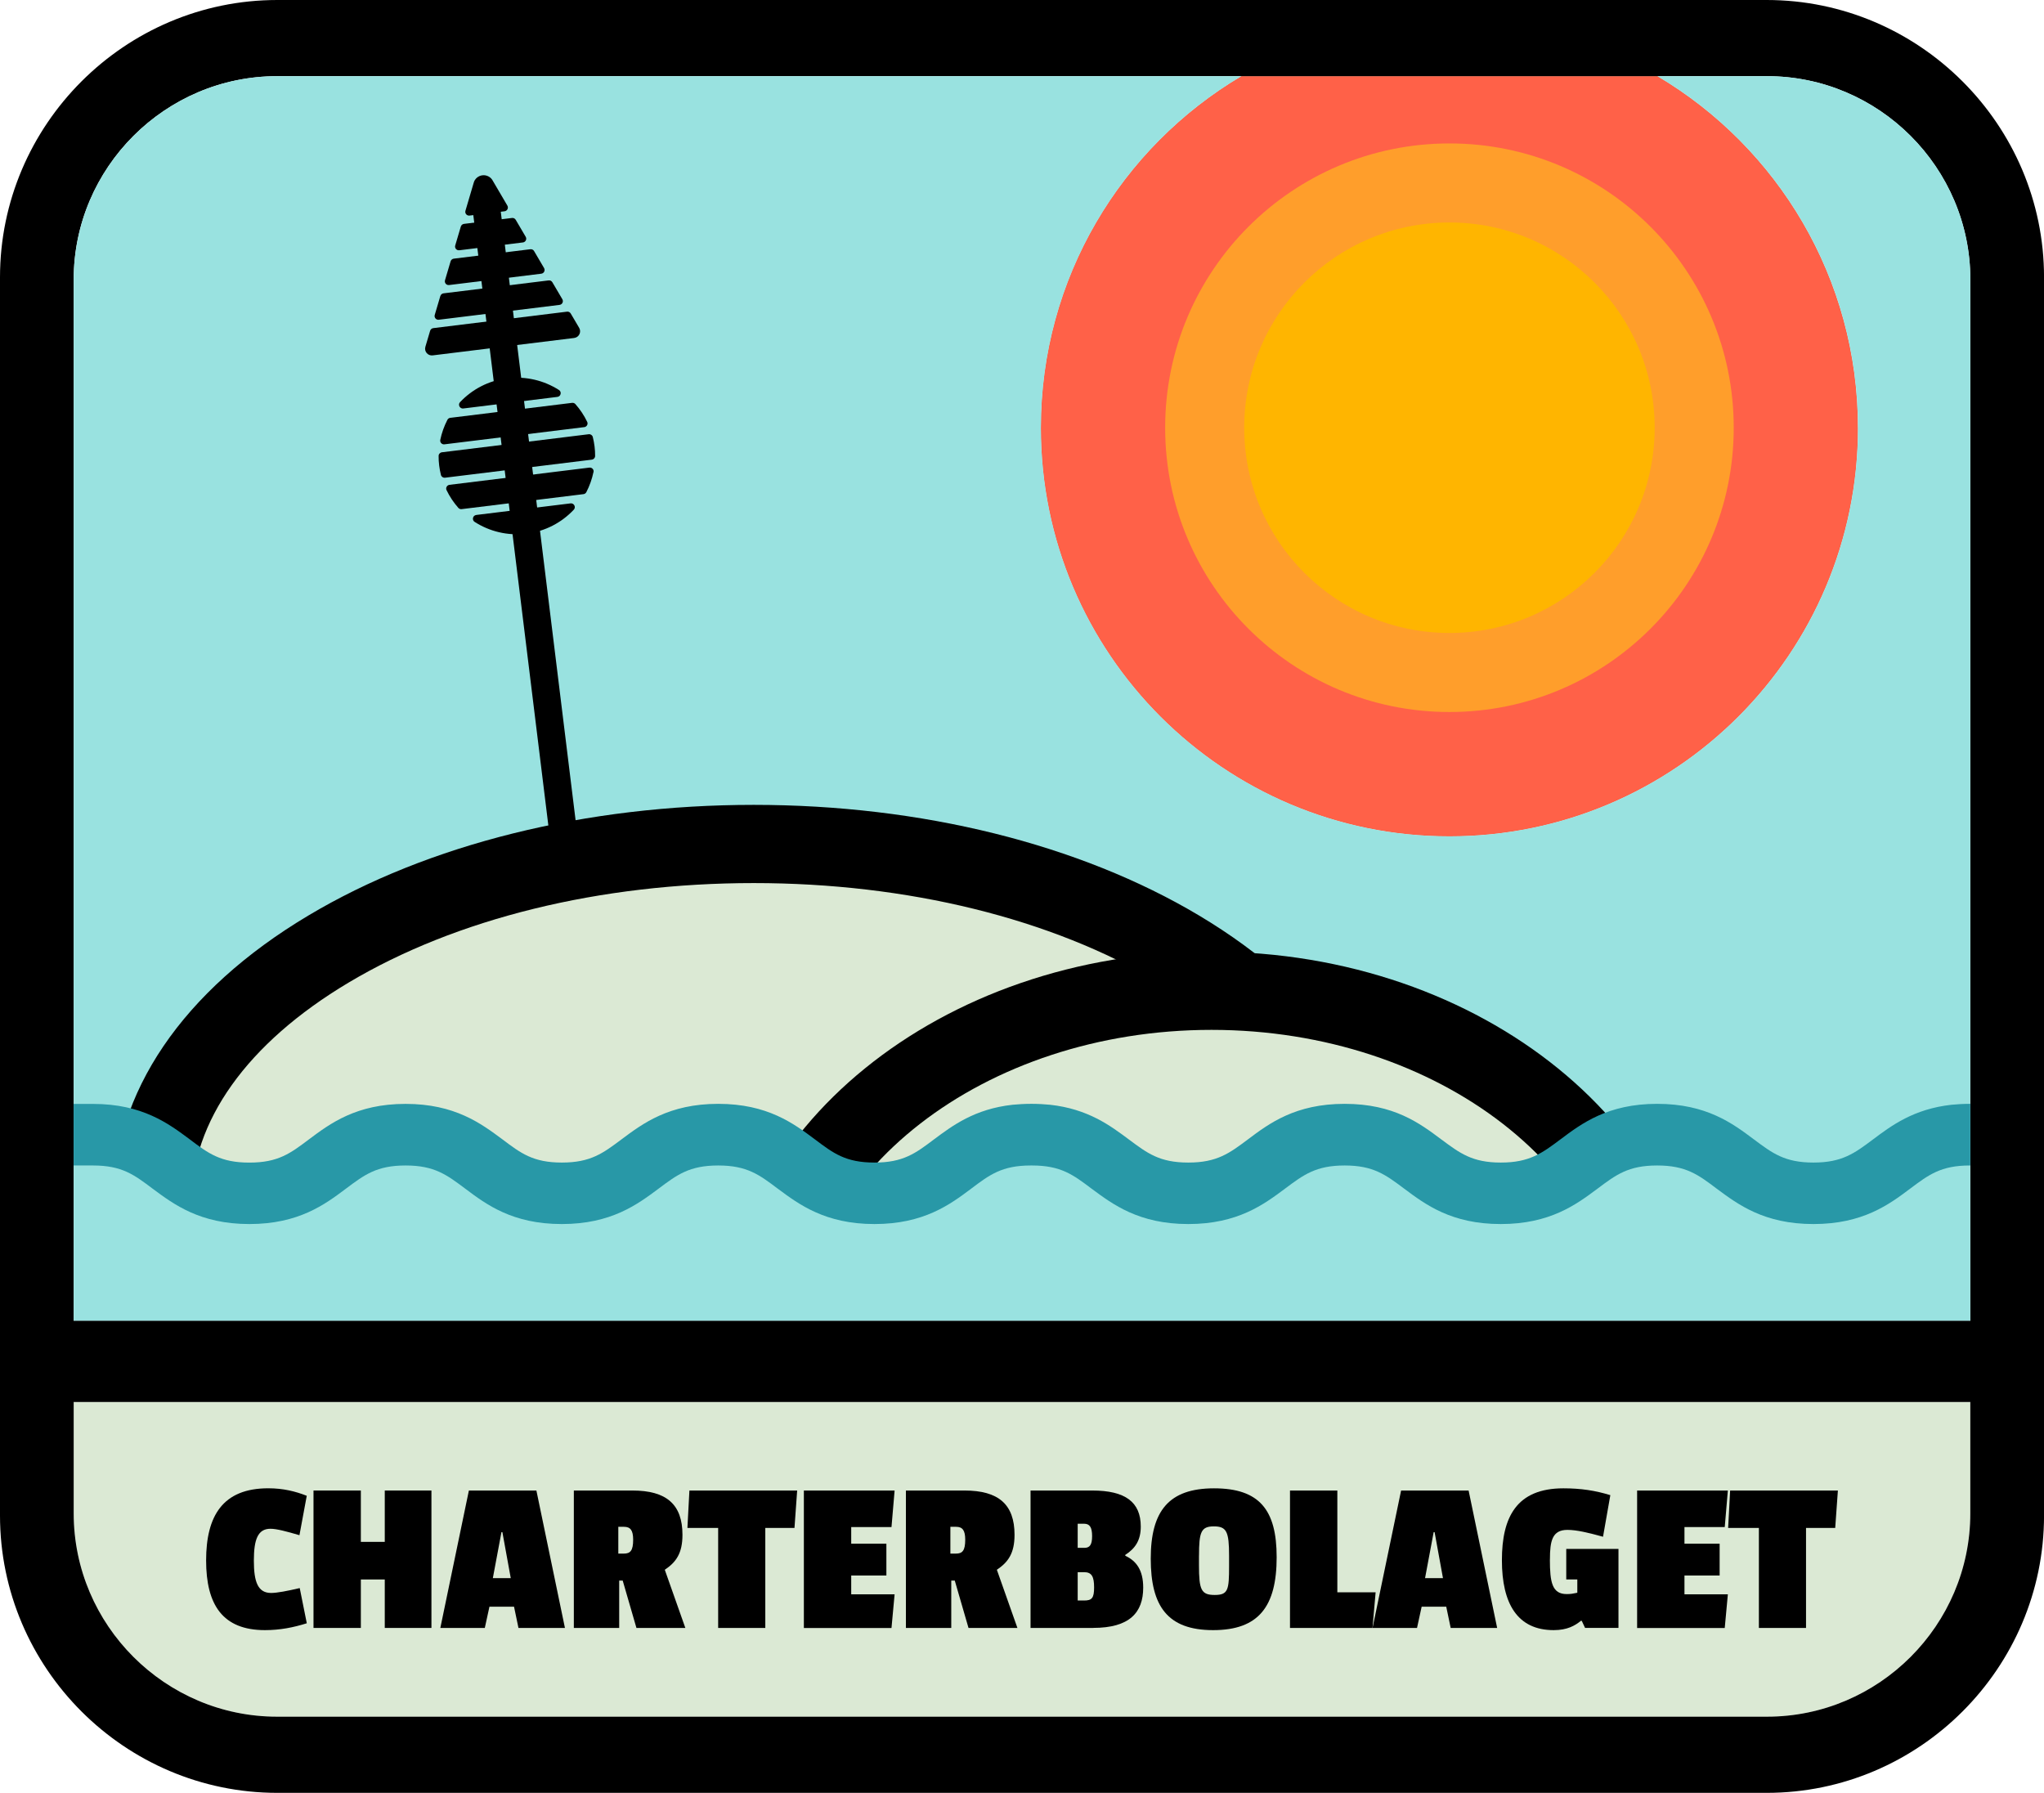
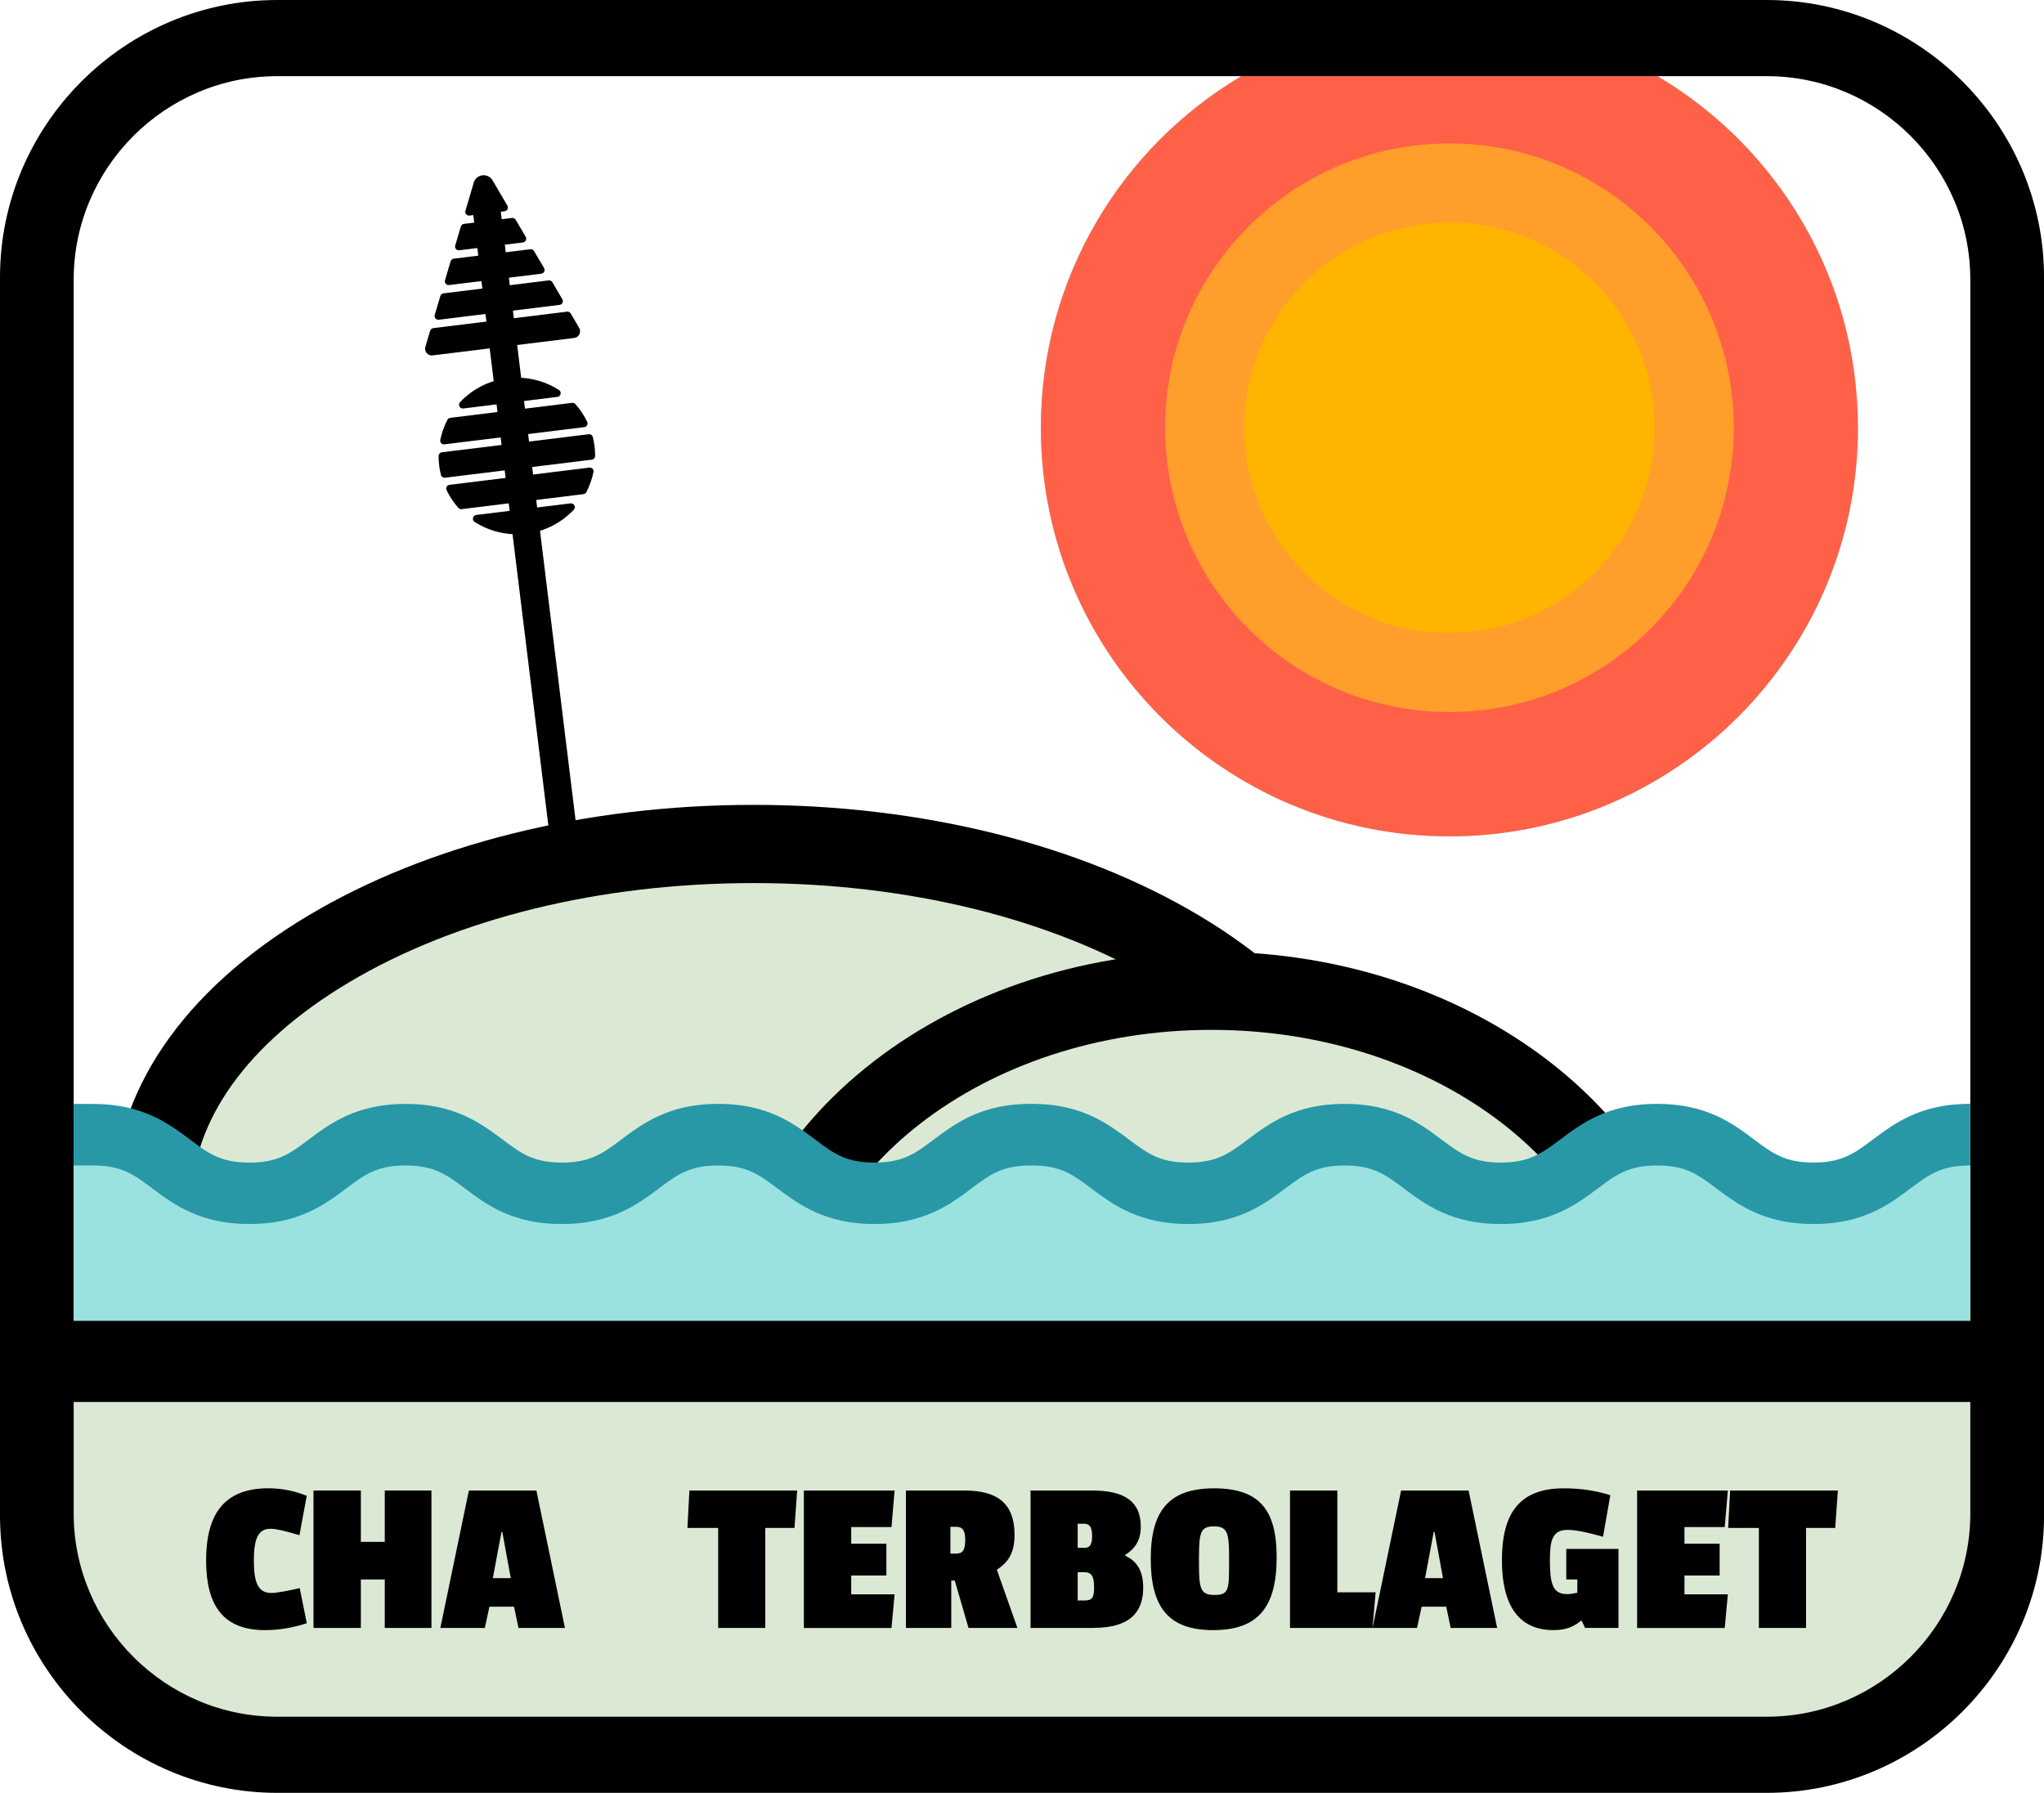
<svg xmlns="http://www.w3.org/2000/svg" id="Layer_2" data-name="Layer 2" viewBox="0 0 512 449.08">
  <defs>
    <style>
      .cls-1 {
        fill: none;
      }

      .cls-2 {
        clip-path: url(#clippath);
      }

      .cls-3 {
        fill: #ff9e2b;
      }

      .cls-4 {
        fill: #ffb500;
      }

      .cls-5 {
        fill: #ff6148;
      }

      .cls-6 {
        fill: #dbe9d4;
      }

      .cls-7 {
        fill: #93dcd8;
      }

      .cls-8 {
        fill: #99e2e0;
      }

      .cls-9 {
        fill: #2898a7;
      }
    </style>
    <clipPath id="clippath">
      <rect class="cls-1" x="18.46" y="19.08" width="475.09" height="302.32" />
    </clipPath>
  </defs>
  <g id="Layer_1-2" data-name="Layer 1">
    <g>
      <g>
        <path class="cls-7" d="m465.4,107.16c0,56.52-45.82,102.34-102.34,102.34s-102.34-45.82-102.34-102.34c0-37.49,20.16-70.27,50.21-88.08h104.25c30.06,17.81,50.21,50.59,50.21,88.08Z" />
        <path class="cls-6" d="m493.54,351.13v27.95c0,28.01-22.92,50.93-50.93,50.93H69.41c-28.01,0-50.95-22.92-50.95-50.93v-27.95h475.08Z" />
        <path class="cls-5" d="m465.4,107.16c0,56.52-45.82,102.34-102.34,102.34s-102.34-45.82-102.34-102.34c0-37.49,20.16-70.27,50.21-88.08h104.25c30.06,17.81,50.21,50.59,50.21,88.08Z" />
        <circle class="cls-3" cx="363.07" cy="107.14" r="71.21" />
        <circle class="cls-4" cx="363.07" cy="107.14" r="51.41" />
        <g>
          <path d="m75.08,397.8l1.77,8.81c-3.33,1.05-6.71,1.72-10.48,1.72-10.58,0-14.74-6.32-14.74-17.46s4.16-18.07,15.57-18.07c3.77,0,6.81.77,9.64,1.88l-1.83,9.87c-3.21-.94-5.71-1.61-7.26-1.61-3.16,0-4.16,2.66-4.16,7.98s1,8.1,4.32,8.1c1.5,0,4.1-.5,7.15-1.22Z" />
          <path d="m96.38,407.78v-12.14h-5.99v12.14h-11.86v-34.42h11.86v12.86h5.99v-12.86h11.69v34.42h-11.69Z" />
          <path d="m129.87,407.78l-1.11-5.32h-6.16l-1.16,5.32h-11.14l7.15-34.42h16.91l7.15,34.42h-11.64Zm-4.04-24h-.22l-2.16,11.53h4.49l-2.1-11.53Z" />
-           <path d="m166.52,393.2l5.15,14.58h-12.25l-3.44-11.86h-.88v11.86h-11.36v-34.42h14.69c8.53,0,12.52,3.49,12.52,11.09,0,4.65-1.61,6.87-4.43,8.76Zm-10.2-10.75h-1.44v6.71h1.39c1.61,0,2.33-.72,2.33-3.49,0-2.38-.72-3.22-2.27-3.22Z" />
          <path d="m191.7,382.73v25.05h-11.81v-25.05h-7.7l.5-9.37h26.99l-.67,9.37h-7.32Z" />
          <path d="m201.36,407.78v-34.42h22.73l-.78,9.15h-10.09v4.16h8.81v7.98h-8.81v4.71h10.87l-.78,8.43h-21.95Z" />
          <path d="m249.7,393.2l5.15,14.58h-12.25l-3.44-11.86h-.88v11.86h-11.36v-34.42h14.69c8.53,0,12.52,3.49,12.52,11.09,0,4.65-1.61,6.87-4.43,8.76Zm-10.2-10.75h-1.44v6.71h1.39c1.61,0,2.33-.72,2.33-3.49,0-2.38-.72-3.22-2.27-3.22Z" />
          <path d="m273.83,407.78h-15.69v-34.42h15.47c8.26,0,12.14,2.88,12.14,9.03,0,3.44-1.39,5.49-3.88,7.09v.22c2.77,1.28,4.49,3.61,4.49,7.98,0,6.26-3.43,10.09-12.52,10.09Zm-2.27-26.1h-1.61v6.04h1.67c1.33,0,1.94-.72,1.94-2.94s-.61-3.1-1.99-3.1Zm0,12.14h-1.61v7.09h1.61c1.94,0,2.5-.61,2.5-3.27s-.56-3.83-2.5-3.83Z" />
          <path d="m319.79,390.04c0,12.36-4.49,18.29-15.91,18.29s-15.63-5.99-15.63-17.9,4.49-17.62,15.85-17.62,15.69,5.37,15.69,17.23Zm-19.46-.39v2.44c0,6.16.56,7.43,3.94,7.43s3.6-1.27,3.6-7.26v-2.55c0-6.04-.61-7.37-3.82-7.37s-3.71,1.44-3.71,7.32Z" />
          <path d="m323.13,407.78v-34.42h11.86v25.5h9.59l-.78,8.92h-20.67Z" />
          <path d="m363.38,407.78l-1.11-5.32h-6.16l-1.16,5.32h-11.14l7.15-34.42h16.91l7.15,34.42h-11.64Zm-4.04-24h-.22l-2.16,11.53h4.49l-2.1-11.53Z" />
          <path d="m388.23,390.65c0,5.71.56,8.65,4.21,8.65,1,0,1.61-.11,2.38-.28l.28-.06v-3.33h-2.77v-7.64h13.08v19.78h-8.37l-.83-1.77h-.22c-1.49,1.22-3.43,2.33-6.81,2.33-9.09,0-12.97-6.65-12.97-17.51s3.71-18.01,15.41-18.01c4.38,0,7.98.55,11.75,1.71l-1.83,10.42c-3.6-1-6.59-1.72-8.92-1.72-3.82,0-4.38,2.77-4.38,7.43Z" />
          <path d="m410.08,407.78v-34.42h22.73l-.78,9.15h-10.09v4.16h8.81v7.98h-8.81v4.71h10.87l-.78,8.43h-21.95Z" />
          <path d="m452.39,382.73v25.05h-11.81v-25.05h-7.7l.5-9.37h26.99l-.67,9.37h-7.32Z" />
        </g>
        <path d="m442.54,0H69.46C31.25,0,0,31.26,0,69.46v310.17c0,38.21,31.25,69.46,69.46,69.46h373.09c38.21,0,69.46-31.25,69.46-69.46V69.46c0-38.19-31.25-69.46-69.46-69.46Zm51,379.08c0,28.01-22.92,50.93-50.93,50.93H69.41c-28.01,0-50.95-22.92-50.95-50.93v-27.95h475.08v27.95Zm0-48.2H18.46V70.01c0-28.01,22.93-50.93,50.95-50.93h373.2c28.01,0,50.93,22.92,50.93,50.93v260.87Z" />
-         <path class="cls-8" d="m493.54,70.01v222.54h-202s-49.74-.19-121.94-.19-118.36.19-118.36.19H18.46V70.01c0-28.01,22.93-50.93,50.95-50.93h241.53c-30.06,17.81-50.21,50.59-50.21,88.08,0,56.52,45.82,102.34,102.34,102.34s102.34-45.82,102.34-102.34c0-37.49-20.16-70.27-50.21-88.08h27.43c28.01,0,50.93,22.92,50.93,50.93Z" />
        <g class="cls-2">
          <g>
            <g>
              <path d="m124.93,48.89l26.1,212.28-6.88.85-26.1-212.28c-.06-.48-.01-.95.11-1.37.36-1.28,1.49-2.29,2.9-2.46s2.76.53,3.41,1.68c.23.38.38.83.44,1.31Z" />
              <path d="m139.61,99.42l-23.56,2.9c-.87.11-1.42-.95-.81-1.59,3.03-3.2,7.14-5.41,11.84-5.98s9.22.57,12.94,2.94c.74.47.47,1.63-.4,1.73Z" />
              <path d="m146.36,106.99l-35.03,4.31c-.63.08-1.17-.48-1.05-1.1.37-1.77.97-3.46,1.79-5.04.14-.28.42-.47.73-.5l30.5-3.75c.31-.04.63.08.83.31,1.18,1.34,2.18,2.83,2.96,4.46.27.57-.12,1.24-.75,1.32Z" />
              <path d="m119.3,128.99l23.62-2.9c.87-.11,1.41.95.81,1.58-3.03,3.22-7.14,5.43-11.87,6.01s-9.25-.57-12.97-2.95c-.74-.47-.47-1.63.4-1.73Z" />
              <path d="m148.66,118.24c-.37,1.77-.97,3.46-1.79,5.04-.14.28-.42.47-.73.5l-30.5,3.75c-.31.04-.63-.08-.83-.31-1.18-1.34-2.18-2.83-2.96-4.46-.27-.57.12-1.24.75-1.32l35.03-4.31c.63-.08,1.17.48,1.05,1.1Z" />
              <path d="m148.93,111.82c.1.81.15,1.61.14,2.4,0,.47-.36.86-.83.92l-36.76,4.52c-.47.06-.91-.23-1.03-.69-.19-.77-.34-1.55-.44-2.36s-.15-1.61-.14-2.4c0-.47.36-.86.83-.92l36.76-4.52c.47-.06.91.23,1.03.69.19.77.34,1.55.44,2.36Z" />
              <path d="m126.39,52.92l-8.78,1.08c-.68.08-1.22-.55-1.02-1.21l2.08-7.05c.26-.95,1.11-1.7,2.16-1.83s2.06.4,2.54,1.25l3.72,6.34c.34.59-.02,1.33-.7,1.42Z" />
              <path d="m130.98,60.73l-15.93,1.96c-.68.08-1.22-.55-1.02-1.21l1.4-4.73c.11-.36.42-.62.79-.67l12.03-1.48c.37-.05.74.13.93.46l2.5,4.25c.35.59-.02,1.34-.7,1.42Z" />
              <path d="m135.58,68.56l-23.09,2.84c-.68.08-1.22-.55-1.02-1.21l1.4-4.73c.11-.36.42-.62.79-.67l19.19-2.36c.37-.05.74.13.93.46l2.5,4.25c.35.59-.02,1.34-.7,1.42Z" />
              <path d="m140.17,76.37l-30.25,3.72c-.68.08-1.22-.55-1.02-1.21l1.4-4.73c.11-.36.42-.62.79-.67l26.34-3.24c.37-.05.74.13.93.46l2.5,4.25c.35.59-.02,1.34-.7,1.42Z" />
              <path d="m143.83,84.66l-35.45,4.36c-1.21.15-2.17-.98-1.83-2.15l1.19-4.01c.11-.36.42-.62.79-.67l33.5-4.12c.37-.05.74.13.93.46l2.12,3.6c.61,1.05-.05,2.38-1.26,2.53Z" />
            </g>
            <g>
              <ellipse class="cls-6" cx="188.8" cy="301.33" rx="150.67" ry="89.92" />
              <path d="m188.8,401.05c-41.99,0-81.61-9.85-111.56-27.72-31.54-18.82-48.91-44.39-48.91-72s17.37-53.18,48.91-72c29.95-17.88,69.57-27.72,111.56-27.72s81.61,9.85,111.56,27.72c31.54,18.82,48.91,44.39,48.91,72s-17.37,53.18-48.91,72c-29.95,17.88-69.57,27.72-111.56,27.72Zm0-179.85c-38.5,0-74.56,8.86-101.52,24.95-25.38,15.15-39.35,34.74-39.35,55.17s13.98,40.03,39.35,55.17c26.96,16.09,63.02,24.95,101.52,24.95s74.55-8.86,101.52-24.95c25.38-15.14,39.35-34.74,39.35-55.17s-13.98-40.02-39.35-55.17c-26.96-16.09-63.01-24.95-101.52-24.95Z" />
            </g>
            <g>
              <ellipse class="cls-6" cx="303.46" cy="338.1" rx="113.02" ry="89.92" />
              <path d="m303.46,437.82c-67.72,0-122.82-44.74-122.82-99.72s55.1-99.72,122.82-99.72,122.82,44.74,122.82,99.72-55.1,99.72-122.82,99.72Zm0-179.85c-56.91,0-103.22,35.94-103.22,80.12s46.3,80.12,103.22,80.12,103.21-35.94,103.21-80.12-46.3-80.12-103.21-80.12Z" />
            </g>
          </g>
        </g>
      </g>
      <rect class="cls-8" x="18.46" y="291.75" width="475.08" height="39.12" />
      <path class="cls-9" d="m493.54,276.52v15.42h-.13c-7.22,0-10.29,2.32-14.96,5.82-5.26,3.95-11.83,8.85-24.21,8.85s-18.92-4.93-24.21-8.85c-4.64-3.5-7.71-5.82-14.93-5.82s-10.29,2.32-14.96,5.82c-5.26,3.92-11.83,8.85-24.21,8.85s-18.88-4.9-24.18-8.85c-4.67-3.5-7.74-5.82-14.93-5.82s-10.29,2.32-14.96,5.82c-5.26,3.92-11.83,8.85-24.21,8.85s-18.91-4.93-24.21-8.85c-4.64-3.5-7.71-5.82-14.93-5.82h-.3c-7.25,0-10.32,2.32-14.96,5.82-5.26,3.95-11.86,8.85-24.21,8.85s-18.92-4.93-24.21-8.85c-4.64-3.5-7.71-5.82-14.93-5.82s-10.29,2.32-14.96,5.82c-5.26,3.92-11.83,8.85-24.21,8.85s-18.92-4.9-24.18-8.85c-4.67-3.5-7.74-5.82-14.96-5.82s-10.29,2.32-14.96,5.82c-5.26,3.95-11.83,8.85-24.18,8.85s-18.92-4.93-24.21-8.85c-4.64-3.5-7.71-5.82-14.93-5.82h-4.87v-15.42h4.87c12.35,0,18.92,4.93,24.18,8.85,4.67,3.53,7.74,5.85,14.96,5.85s10.29-2.32,14.93-5.82c5.29-3.95,11.86-8.89,24.21-8.89s18.92,4.93,24.21,8.85c4.67,3.53,7.74,5.85,14.93,5.85s10.29-2.32,14.96-5.82c5.29-3.95,11.86-8.89,24.21-8.89s18.91,4.93,24.21,8.89c4.64,3.5,7.71,5.82,14.93,5.82s10.29-2.32,14.93-5.82c4.61-3.43,10.16-7.61,19.67-8.66,1.44-.13,2.94-.23,4.57-.23h.3c1.6,0,3.1.1,4.51.23,9.54,1.05,15.09,5.23,19.7,8.66,4.64,3.46,7.71,5.82,14.93,5.82s10.32-2.35,14.96-5.82c5.26-3.95,11.83-8.89,24.21-8.89s18.88,4.93,24.18,8.89c4.67,3.46,7.74,5.82,14.93,5.82s10.32-2.35,14.96-5.82c5.26-3.95,11.83-8.89,24.21-8.89s18.92,4.93,24.21,8.89c4.64,3.46,7.71,5.82,14.93,5.82s10.32-2.35,14.96-5.82c4.57-3.43,10.16-7.61,19.64-8.66,1.44-.13,2.94-.23,4.57-.23h.13Z" />
      <rect x="18.46" y="330.87" width="475.08" height="20.26" />
    </g>
  </g>
</svg>